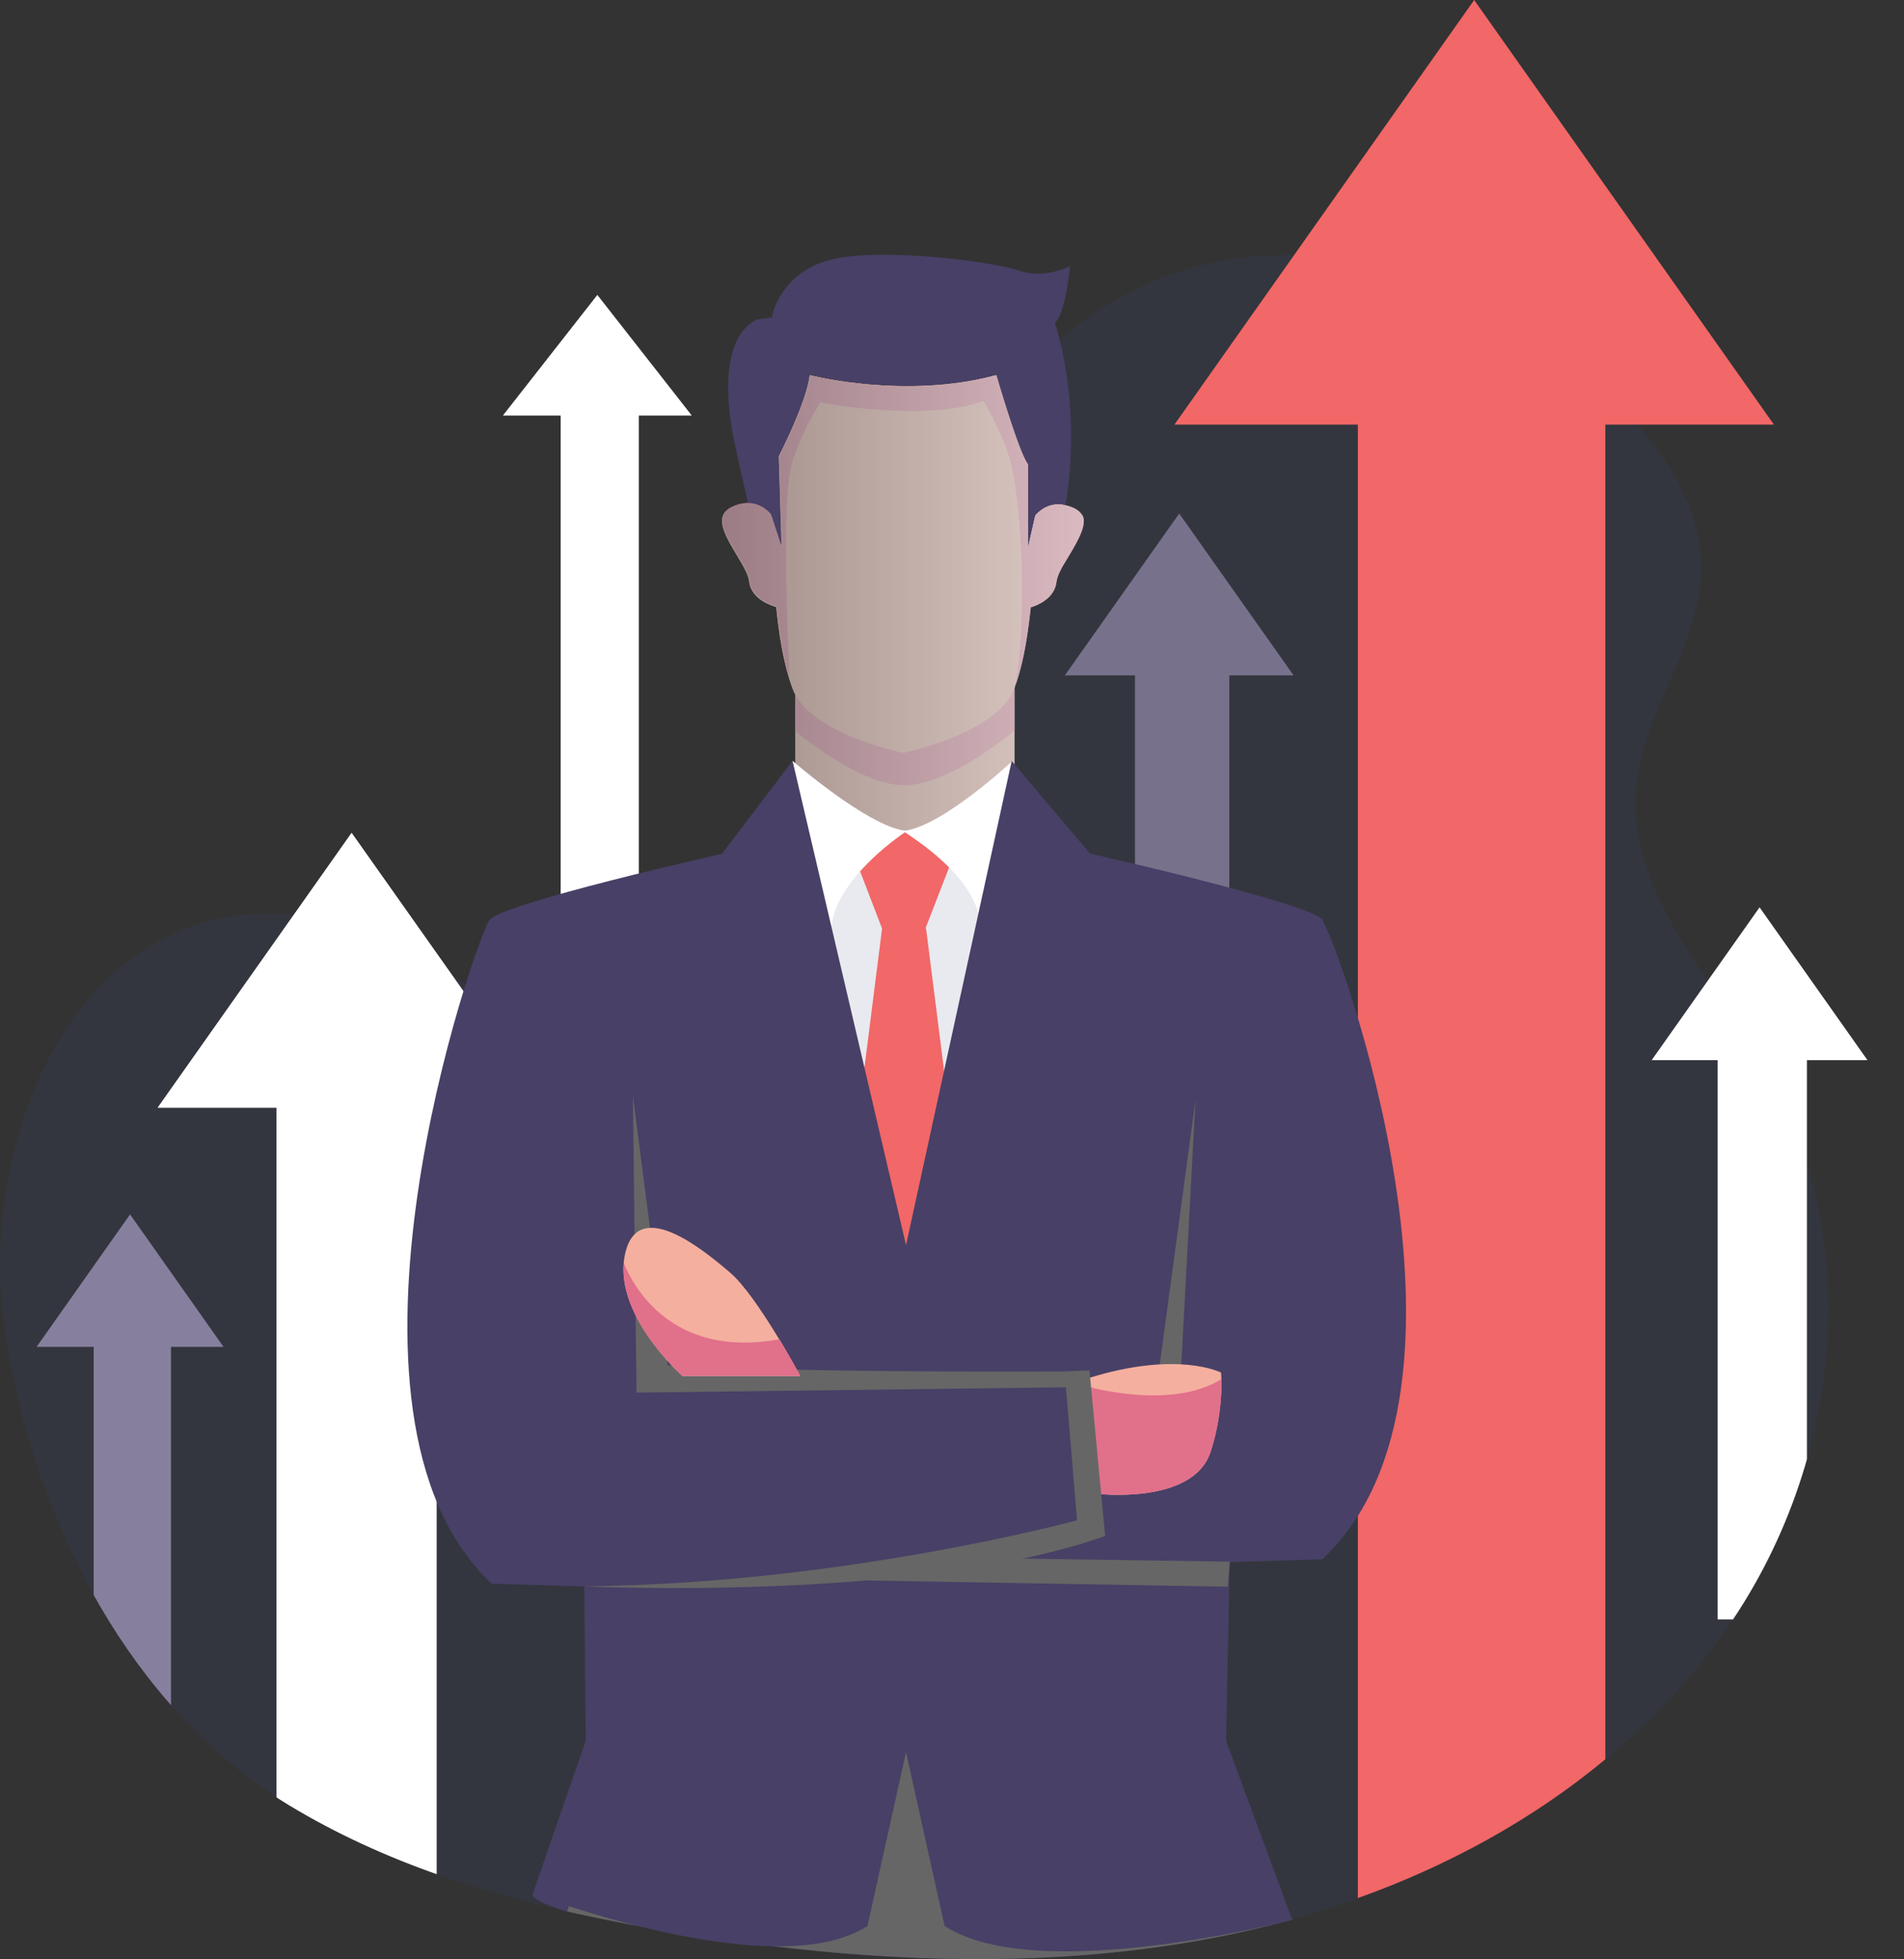
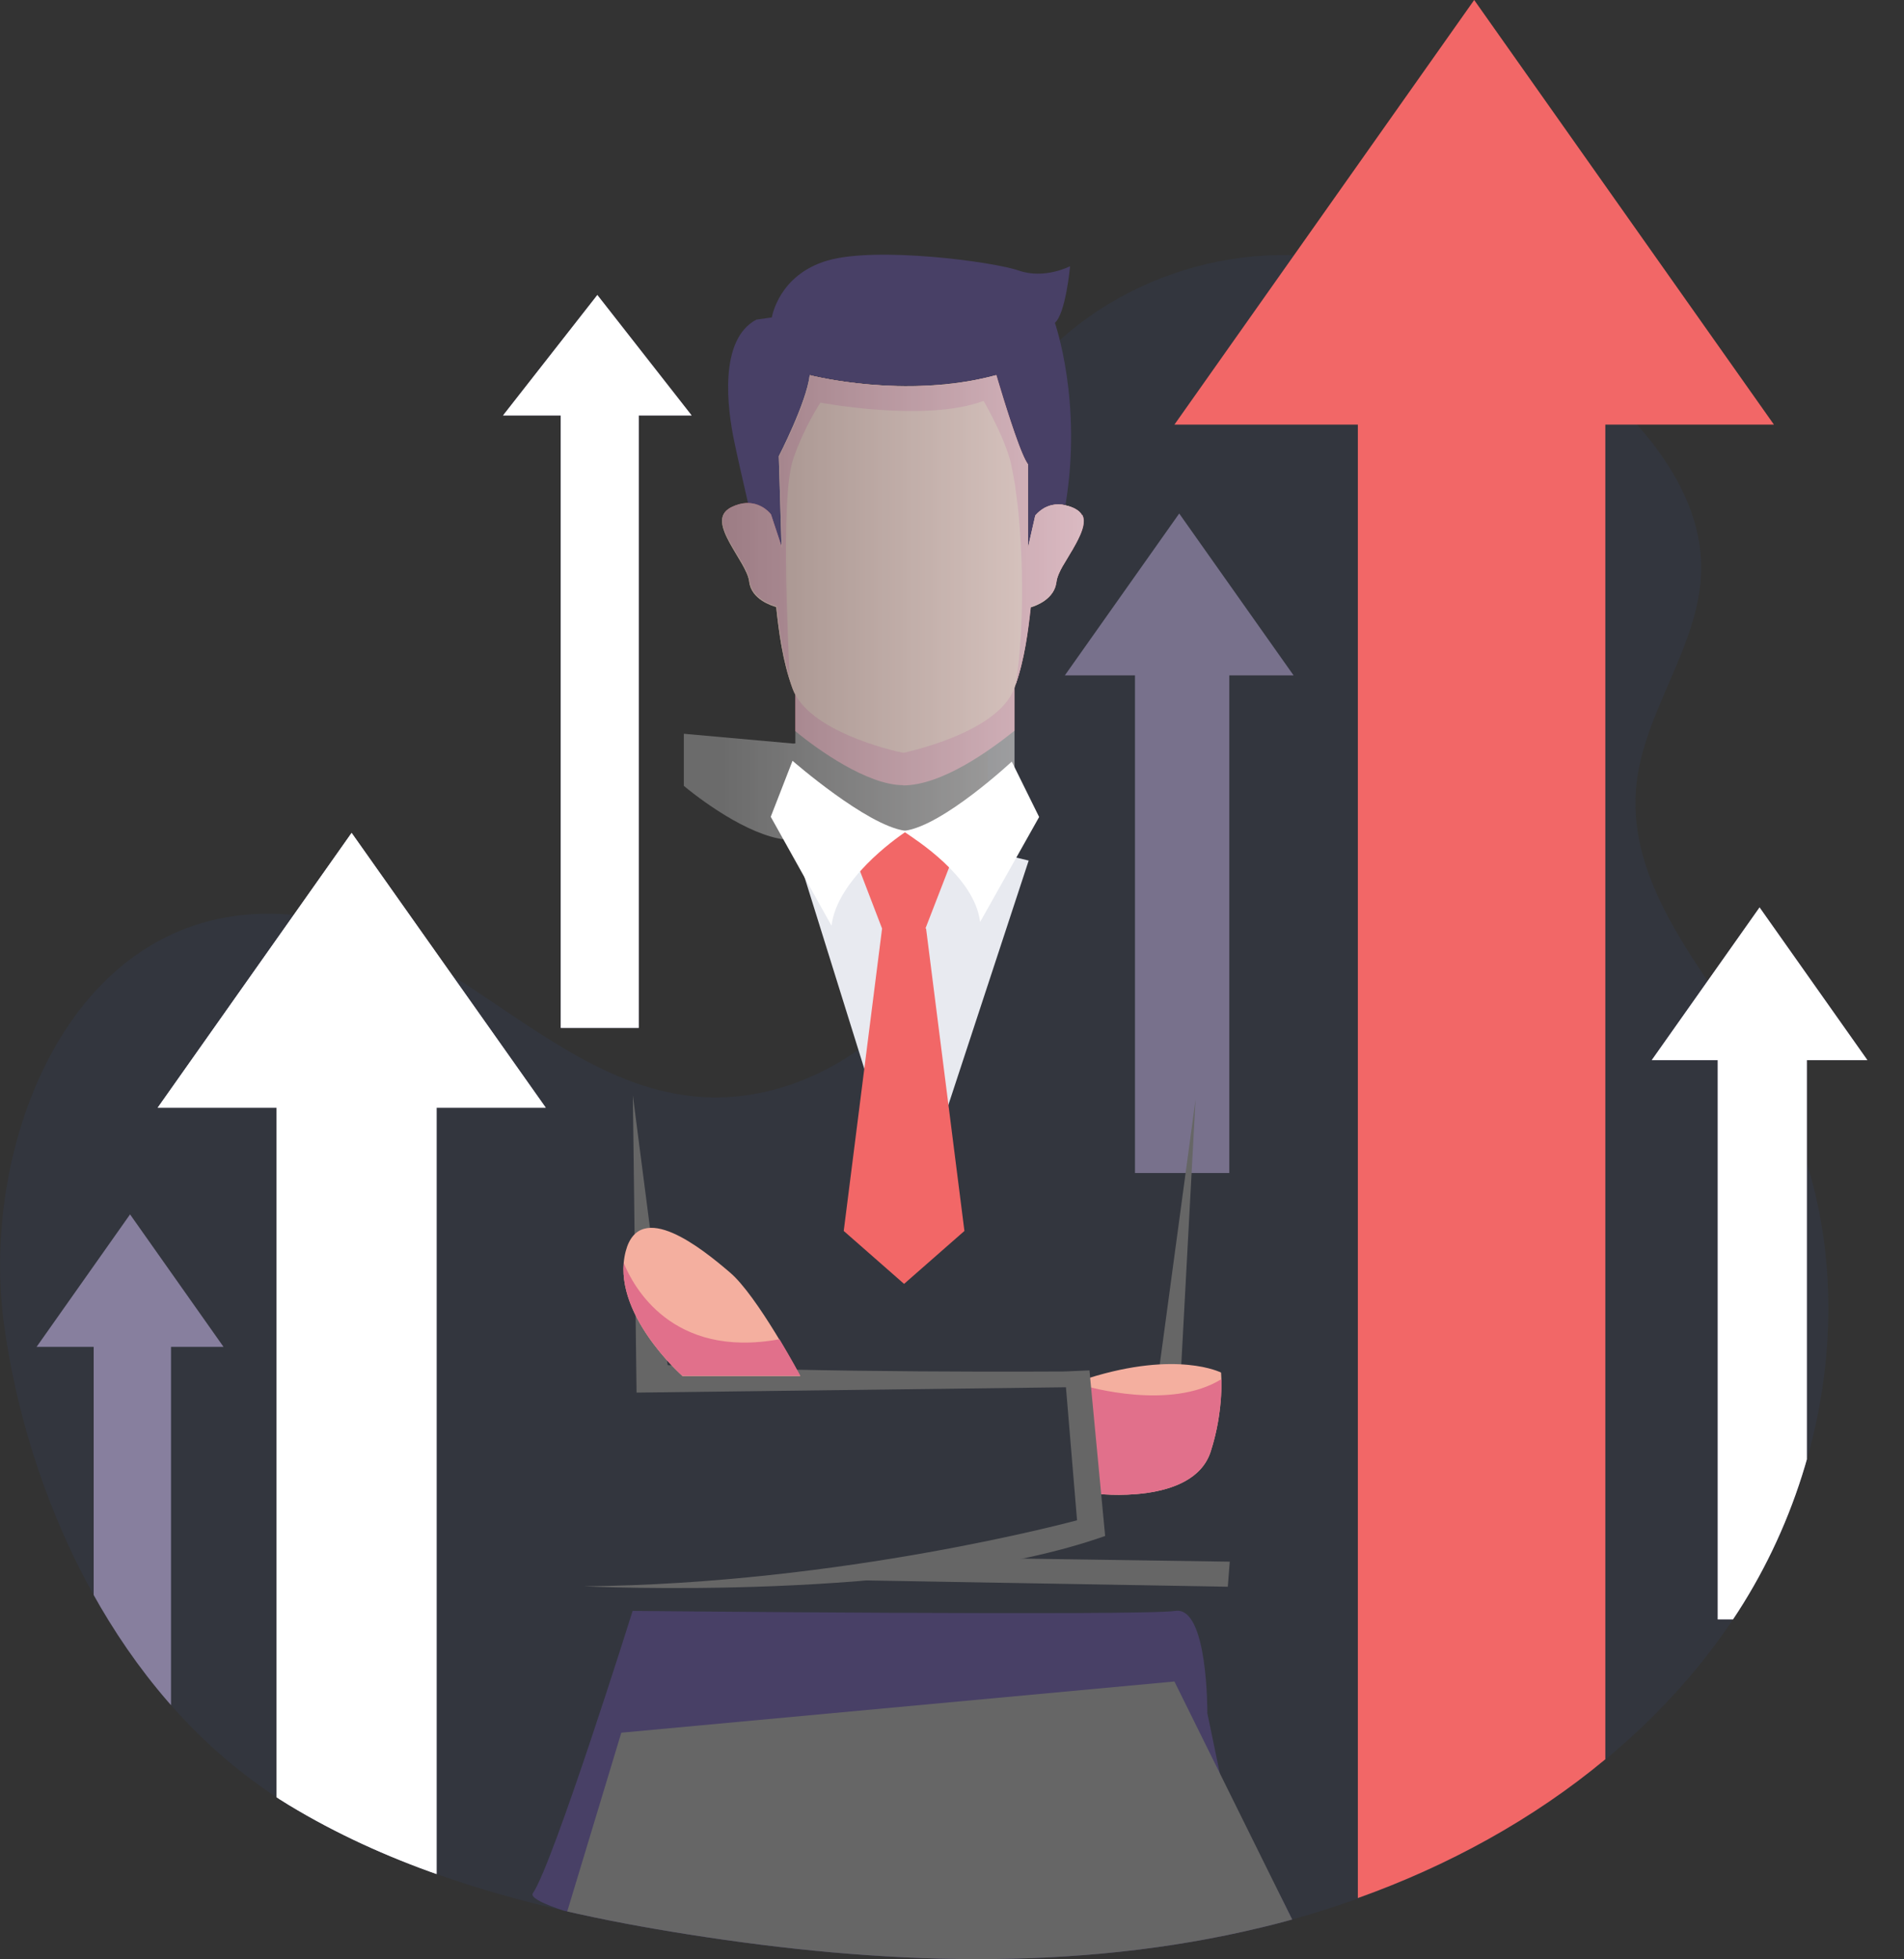
<svg xmlns="http://www.w3.org/2000/svg" xmlns:xlink="http://www.w3.org/1999/xlink" viewBox="0 0 87.4 89.92">
  <rect x="0" y="0" width="87.4" height="89.92" fill="#333333" stroke="none" />
  <defs>
    <style>
      .cls-1 {
        fill: #877f9e;
      }

      .cls-2 {
        fill: url(#_Áåçûìÿííûé_ãðàäèåíò_20-2);
      }

      .cls-3 {
        opacity: .81;
      }

      .cls-4 {
        fill: #f26767;
      }

      .cls-5 {
        fill: url(#_Áåçûìÿííûé_ãðàäèåíò_20-4);
      }

      .cls-6, .cls-7, .cls-8 {
        fill: #fff;
      }

      .cls-9 {
        fill: url(#_Áåçûìÿííûé_ãðàäèåíò_20-3);
      }

      .cls-10 {
        fill: none;
      }

      .cls-11 {
        fill: url(#_Áåçûìÿííûé_ãðàäèåíò_20);
      }

      .cls-12 {
        fill: #e8eaf0;
      }

      .cls-13 {
        isolation: isolate;
      }

      .cls-14 {
        mix-blend-mode: overlay;
        opacity: .72;
      }

      .cls-15 {
        fill: #3253a4;
      }

      .cls-16 {
        fill: #f4af9f;
      }

      .cls-7 {
        opacity: .5;
      }

      .cls-7, .cls-8, .cls-17 {
        mix-blend-mode: soft-light;
      }

      .cls-18 {
        fill: #e1708b;
      }

      .cls-19 {
        opacity: .1;
      }

      .cls-20 {
        fill: #484066;
      }

      .cls-17 {
        fill: #666;
      }

      .cls-21 {
        clip-path: url(#clippath);
      }
    </style>
    <clipPath id="clippath">
      <path class="cls-10" d="M86.97,40.75c-2.45-4.4-12.33.35-11.86-4.65.33-3.45,2.92-6.45,2.98-9.92.04-2.44-1.2-4.68-2.84-6.56-.48-.54-.98-1.06-1.5-1.55-3.96-3.67-9.18-6.29-14.59-6.35-.35,0-.7,0-1.06.02-5.79.29-11.53,4.05-13.06,9.56-1.22,4.38.23,9,.32,13.53.07,3.84-.91,7.79-3.29,10.83-2.38,3.04-6.27,5.05-10.15,4.68-4.42-.42-7.3-4.76-11.13-7.07-1.65-1-1.79-6.12-3.67-6.5-1.18-.24-4.49,5.14-5.52,5.2C2.86,42.52-.91,52.94.19,60.83c1.08,7.79,4.9,16.08,11.4,20.89.54.4,1.09.78,1.67,1.13,2.18,1.32,4.5,2.37,6.9,3.21,3.69,1.3,7.57,2.12,11.45,2.73,8.73,1.38,17.75,1.75,26.33-.33,1.38-.33,2.75-.74,4.09-1.21,4.18-1.47,8.14-3.6,11.52-6.37,2.29-1.88,4.33-4.05,5.98-6.52,2.74-4.08,4.3-8.99,4.39-13.87.07-3.81,4.9-16.39,3.03-19.74Z" />
    </clipPath>
    <linearGradient id="_Áåçûìÿííûé_ãðàäèåíò_20" data-name="Áåçûìÿííûé ãðàäèåíò 20" x1="33.17" y1="35.29" x2="49.74" y2="35.29" gradientUnits="userSpaceOnUse">
      <stop offset="0" stop-color="#818181" />
      <stop offset="1" stop-color="#d7d6d6" />
    </linearGradient>
    <linearGradient id="_Áåçûìÿííûé_ãðàäèåíò_20-2" data-name="Áåçûìÿííûé ãðàäèåíò 20" y1="33.61" y2="33.61" xlink:href="#_Áåçûìÿííûé_ãðàäèåíò_20" />
    <linearGradient id="_Áåçûìÿííûé_ãðàäèåíò_20-3" data-name="Áåçûìÿííûé ãðàäèåíò 20" x1="33.17" y1="25.88" x2="49.74" y2="25.88" xlink:href="#_Áåçûìÿííûé_ãðàäèåíò_20" />
    <linearGradient id="_Áåçûìÿííûé_ãðàäèåíò_20-4" data-name="Áåçûìÿííûé ãðàäèåíò 20" x1="33.17" y1="24.33" x2="49.74" y2="24.33" xlink:href="#_Áåçûìÿííûé_ãðàäèåíò_20" />
  </defs>
  <g class="cls-13">
    <g id="Layer_1" data-name="Layer 1">
      <g>
        <g class="cls-19">
          <path class="cls-15" d="M81.32,49.55c-2.46-4.4-6.68-8.45-6.21-13.46.33-3.45,2.92-6.45,2.98-9.92.04-2.44-1.2-4.68-2.84-6.56-.48-.54-.98-1.06-1.5-1.55-3.96-3.67-9.18-6.29-14.59-6.35-.35,0-.7,0-1.06.02-5.79.29-11.53,4.05-13.06,9.56-1.22,4.38.23,9,.32,13.53.07,3.84-.91,7.79-3.29,10.83-2.38,3.04-6.27,5.05-10.15,4.68-4.42-.42-7.92-3.6-11.75-5.91-1.65-1-3.37-1.83-5.25-2.21-1.18-.24-2.29-.31-3.33-.25C2.86,42.52-.91,52.94.19,60.83c1.08,7.79,4.9,16.08,11.4,20.89.54.4,1.09.78,1.67,1.13,2.18,1.32,4.5,2.37,6.9,3.21,3.69,1.3,7.57,2.12,11.45,2.73,8.73,1.38,17.75,1.75,26.33-.33,1.38-.33,2.75-.74,4.09-1.21,4.18-1.47,8.14-3.6,11.52-6.37,2.29-1.88,4.33-4.05,5.98-6.52,4.88-7.26,6.03-17.17,1.77-24.81Z" />
        </g>
        <g class="cls-21">
          <g>
            <polygon class="cls-1" points="85.72 48.66 80.77 41.65 75.82 48.66 78.85 48.66 78.85 74.33 82.94 74.33 82.94 48.66 85.72 48.66" />
            <polygon class="cls-8" points="85.72 48.66 80.77 41.65 75.82 48.66 78.85 48.66 78.85 74.33 82.94 74.33 82.94 48.66 85.72 48.66" />
          </g>
          <g>
            <path class="cls-1" d="M16.14,38.23l-8.9,12.61h5.45v38.58c.46.35.94.68,1.43.98,1.87,1.15,3.86,1.86,5.92,2.6v-42.16h5.01l-8.91-12.61Z" />
            <path class="cls-8" d="M16.14,38.23l-8.9,12.61h5.45v38.58c.46.35.94.68,1.43.98,1.87,1.15,3.86,1.86,5.92,2.6v-42.16h5.01l-8.91-12.61Z" />
            <path class="cls-7" d="M16.14,38.23l-8.9,12.61h5.45v38.58c.46.35.94.68,1.43.98,1.87,1.15,3.86,1.86,5.92,2.6v-42.16h5.01l-8.91-12.61Z" />
          </g>
          <path class="cls-20" d="M29.04,73.94s-3.63,11.57-4.58,12.96c-.88,1.29,31.07,7.63,35.14,1.77-.2-.4-.64-1.3-.89-1.77l-2.26-3.31-1.03-4.96s.04-4.92-1.47-4.69c-1.51.23-24.91,0-24.91,0Z" />
          <path class="cls-17" d="M26,87.85c1.88.43,3.88.76,5.79,1.06,8.54,1.37,19.37,1.57,27.81-.23l-5.69-11.5-25.39,2.35-2.52,8.33Z" />
          <polygon class="cls-1" points="10.26 61.82 5.97 55.74 1.68 61.82 4.3 61.82 4.3 88.56 7.85 88.56 7.85 61.82 10.26 61.82" />
        </g>
        <g>
          <polygon class="cls-1" points="31.75 19.07 27.42 13.54 23.09 19.07 25.74 19.07 25.74 47.18 29.32 47.18 29.32 19.07 31.75 19.07" />
          <polygon class="cls-8" points="31.75 19.07 27.42 13.54 23.09 19.07 25.74 19.07 25.74 47.18 29.32 47.18 29.32 19.07 31.75 19.07" />
        </g>
        <g class="cls-3">
          <polygon class="cls-1" points="59.38 31 54.13 23.57 48.88 31 52.1 31 52.1 53.84 56.43 53.84 56.43 31 59.38 31" />
        </g>
        <path class="cls-4" d="M67.67,0l-13.76,19.49h8.42v67.63c4.12-1.47,8.03-3.6,11.36-6.37V19.49h7.74L67.67,0Z" />
        <path class="cls-20" d="M48.41,14.83c.51-.41.71-2.61.71-2.61,0,0-1.17.61-2.35.2-1.17-.41-6.54-1.12-8.79-.46-2.25.66-2.55,2.61-2.55,2.61l-.71.1c-1.74.92-1.33,4.09-1.02,5.57.13.64.39,1.77.64,2.86.27,0,.5.09.67.19,0,0,0,0,0,0l.3,1.88h.59l-.13-4.24s1.26-2.45,1.42-3.72c0,0,4.37,1.13,8.55,0,0,0,1.03,3.56,1.46,4.1v3.85h.55l.21-1.57c0-.1.01-.2.02-.3.23-.12.54-.2.93-.12.79-4.74-.49-8.36-.49-8.36Z" />
        <g>
          <g>
-             <path class="cls-16" d="M46.57,31.17l-5.03.45-5.03-.45v4.91s3.53,3.32,5.03,3.32,5.03-3.32,5.03-3.32v-4.91Z" />
            <path class="cls-18" d="M41.45,36.05c1.78,0,3.98-1.6,5.12-2.51v-2.37l-5.03.45-5.03-.45v2.39c1.02.85,3.32,2.48,4.95,2.48Z" />
            <path class="cls-16" d="M49.36,23.36c-.17-.09-.32-.14-.47-.17-.88-.2-1.37.48-1.37.48l-.34,1.5v-3.85c-.42-.54-1.46-4.1-1.46-4.1-4.18,1.13-8.55,0-8.55,0-.15,1.26-1.42,3.72-1.42,3.72l.13,4.24-.52-1.55s-.37-.51-1.05-.52c-.23,0-.49.06-.79.21-1.17.61.77,2.45.87,3.37.09.83,1.06,1.12,1.24,1.17.12,1.12.29,2.48.75,3.74.71,1.96,4.56,2.85,5.06,2.95h0s.01,0,.03,0c.02,0,.03,0,.03,0h0c.5-.12,4.34-1,5.06-2.96.45-1.24.62-2.59.74-3.71.28-.08,1.1-.39,1.18-1.15.1-.92,2.04-2.76.87-3.37Z" />
            <path class="cls-18" d="M49.67,23.65s0,0,0-.01c-.06-.11-.16-.2-.3-.28-.13-.07-.25-.11-.37-.14-.03,0-.07-.02-.1-.03-.11-.03-.21-.04-.31-.04-.2,0-.37.04-.51.1-.07.03-.14.06-.19.1-.23.15-.36.31-.36.31l-.34,1.5h0v-3.85c-.04-.05-.08-.13-.13-.22t0,0c-.09-.18-.2-.44-.31-.74-.46-1.23-1.01-3.13-1.01-3.13-.19.05-.38.1-.57.14-.16.03-.31.07-.46.1-.09.02-.18.03-.28.05-.2.03-.39.06-.59.09-.29.04-.57.07-.85.08-.37.03-.73.04-1.08.05h-.01c-1.8.02-3.34-.22-4.13-.38-.37-.07-.58-.13-.58-.13-.01.12-.04.25-.07.38-.04.18-.1.38-.16.58-.02.05-.03.1-.05.15-.42,1.22-1.13,2.6-1.13,2.6v.27s.13,3.97.13,3.97h0l-.07-.2-.45-1.36s-.37-.51-1.05-.52c-.03,0-.06,0-.09,0-.21.01-.44.07-.7.2-.07.04-.13.08-.18.13-.03.03-.06.07-.09.1-.03.05-.06.11-.08.16-.24.8,1.13,2.21,1.22,2.98h0c0,.06.02.11.03.16.19.7,1.04.96,1.21,1,.11.97.25,2.12.58,3.23,0-.73-.46-8.12.17-9.98.5-1.47,1.25-2.59,1.25-2.59,0,0,4.85.92,7.49-.08,0,0,1,1.71,1.27,2.93.54,2.47.69,7.1.2,10.1.42-1.2.58-2.5.7-3.58.26-.08.99-.35,1.15-1,0-.05.02-.1.03-.15.02-.19.12-.43.26-.68.02-.03.03-.06.05-.08.05-.08.1-.17.15-.25.02-.03.04-.06.06-.1.05-.09.11-.18.16-.27.04-.06.07-.11.1-.17.07-.12.14-.25.2-.37.16-.32.28-.63.27-.89,0-.09-.03-.18-.07-.26Z" />
          </g>
          <g class="cls-14">
            <path class="cls-11" d="M46.57,31.17l-5.03.45-5.03-.45v4.91s3.53,3.32,5.03,3.32,5.03-3.32,5.03-3.32v-4.91Z" />
-             <path class="cls-2" d="M41.45,36.05c1.78,0,3.98-1.6,5.12-2.51v-2.37l-5.03.45-5.03-.45v2.39c1.02.85,3.32,2.48,4.95,2.48Z" />
+             <path class="cls-2" d="M41.45,36.05v-2.37l-5.03.45-5.03-.45v2.39c1.02.85,3.32,2.48,4.95,2.48Z" />
            <path class="cls-9" d="M49.36,23.36c-.17-.09-.32-.14-.47-.17-.88-.2-1.37.48-1.37.48l-.34,1.5v-3.85c-.42-.54-1.46-4.1-1.46-4.1-4.18,1.13-8.55,0-8.55,0-.15,1.26-1.42,3.72-1.42,3.72l.13,4.24-.52-1.55s-.37-.51-1.05-.52c-.23,0-.49.06-.79.21-1.17.61.77,2.45.87,3.37.09.83,1.06,1.12,1.24,1.17.12,1.12.29,2.48.75,3.74.71,1.96,4.56,2.85,5.06,2.95h0s.01,0,.03,0c.02,0,.03,0,.03,0h0c.5-.12,4.34-1,5.06-2.96.45-1.24.62-2.59.74-3.71.28-.08,1.1-.39,1.18-1.15.1-.92,2.04-2.76.87-3.37Z" />
            <path class="cls-5" d="M49.67,23.65s0,0,0-.01c-.06-.11-.16-.2-.3-.28-.13-.07-.25-.11-.37-.14-.03,0-.07-.02-.1-.03-.11-.03-.21-.04-.31-.04-.2,0-.37.04-.51.1-.07.03-.14.06-.19.1-.23.15-.36.31-.36.31l-.34,1.5h0v-3.85c-.04-.05-.08-.13-.13-.22t0,0c-.09-.18-.2-.44-.31-.74-.46-1.23-1.01-3.13-1.01-3.13-.19.05-.38.1-.57.14-.16.03-.31.07-.46.1-.09.02-.18.03-.28.05-.2.03-.39.06-.59.09-.29.04-.57.07-.85.08-.37.03-.73.04-1.08.05h-.01c-1.8.02-3.34-.22-4.13-.38-.37-.07-.58-.13-.58-.13-.01.12-.04.25-.07.38-.04.18-.1.38-.16.58-.02.05-.03.1-.05.15-.42,1.22-1.13,2.6-1.13,2.6v.27s.13,3.97.13,3.97h0l-.07-.2-.45-1.36s-.37-.51-1.05-.52c-.03,0-.06,0-.09,0-.21.01-.44.07-.7.2-.07.04-.13.08-.18.13-.03.03-.06.07-.09.1-.03.05-.06.11-.08.16-.24.8,1.13,2.21,1.22,2.98h0c0,.06.02.11.03.16.19.7,1.04.96,1.21,1,.11.97.25,2.12.58,3.23,0-.73-.46-8.12.17-9.98.5-1.47,1.25-2.59,1.25-2.59,0,0,4.85.92,7.49-.08,0,0,1,1.71,1.27,2.93.54,2.47.69,7.1.2,10.1.42-1.2.58-2.5.7-3.58.26-.08.99-.35,1.15-1,0-.05.02-.1.03-.15.02-.19.12-.43.26-.68.02-.03.03-.06.05-.08.05-.08.1-.17.15-.25.02-.03.04-.06.06-.1.05-.09.11-.18.16-.27.04-.06.07-.11.1-.17.07-.12.14-.25.2-.37.16-.32.28-.63.27-.89,0-.09-.03-.18-.07-.26Z" />
          </g>
        </g>
        <g>
          <polygon class="cls-12" points="36.58 39.14 41.54 38.13 47.22 39.5 41.82 55.93 36.58 39.14" />
          <polygon class="cls-4" points="41.55 38.15 39.4 39.78 40.49 42.62 41.39 42.62 41.58 42.62 42.48 42.62 43.65 39.6 41.55 38.15" />
          <polygon class="cls-4" points="44.27 56.5 42.51 42.62 41.69 42.43 41.69 42.35 41.5 42.39 41.31 42.35 41.31 42.43 40.49 42.62 38.73 56.5 41.5 58.93 44.27 56.5" />
          <path class="cls-6" d="M46.44,34.96s-3.14,2.93-4.9,3.17c-1.76-.24-5.16-3.21-5.16-3.21l-1,2.57,2.79,5c.25-2.1,2.92-3.98,3.37-4.29.44.31,3.2,2.02,3.45,4.12l2.71-4.82-1.25-2.53Z" />
-           <path class="cls-20" d="M60.71,42.22c-.61-.78-10.67-3.04-10.67-3.04l-3.6-4.25-4.85,22.22-5.21-22.23-3.24,4.27s-10.07,2.26-10.67,3.04c-.61.78-8.23,22.65.1,30.46l4.25.13.07,7.07-2.43,7.03s11.11,4.25,15.36,1.48l1.77-7.98,1.77,7.98c4.25,2.78,15.96-.28,15.96-.28l-3.04-8.22.17-8.2,4.25-.13c8.33-7.81.61-28.54,0-29.33Z" />
          <path class="cls-17" d="M48.87,62.95s-11.76.08-18.22-.29l-1.6-12.38.17,13.64,20.12-.25-.46-.72Z" />
          <polygon class="cls-17" points="39.64 72.54 42.16 71.47 56.45 71.68 56.36 72.83 39.64 72.54" />
          <polygon class="cls-17" points="54.88 50.46 54.14 64.21 53.02 64.23 54.88 50.46" />
          <path class="cls-16" d="M31.32,63.15s-3.32-2.92-2.6-5.71c.64-2.46,3.53-.11,4.78.96,1.26,1.06,3.23,4.76,3.23,4.76h-5.42Z" />
          <path class="cls-18" d="M28.63,57.99c-.21,2.61,2.69,5.16,2.69,5.16h5.42s-.4-.75-.96-1.68c-4.95.91-6.72-2.45-7.14-3.48Z" />
          <path class="cls-16" d="M49.95,63.26c-1.27.4.36,5.3.36,5.3,0,0,4.45.55,5.26-1.92.64-1.97.48-3.64.48-3.64,0,0-2-1.03-6.1.26Z" />
          <path class="cls-18" d="M49.84,63.62s-.15.56-.35,1.32c.13,1.56.82,3.62.82,3.62,0,0,4.45.55,5.26-1.92.48-1.47.51-2.78.5-3.34-2.35,1.47-6.23.32-6.23.32Z" />
          <path class="cls-17" d="M26.79,72.81s15.31.75,23.94-2.31l-.72-7.6-1.14.05.57,6.83s-10.75,2.93-22.65,3.03Z" />
        </g>
      </g>
    </g>
  </g>
</svg>